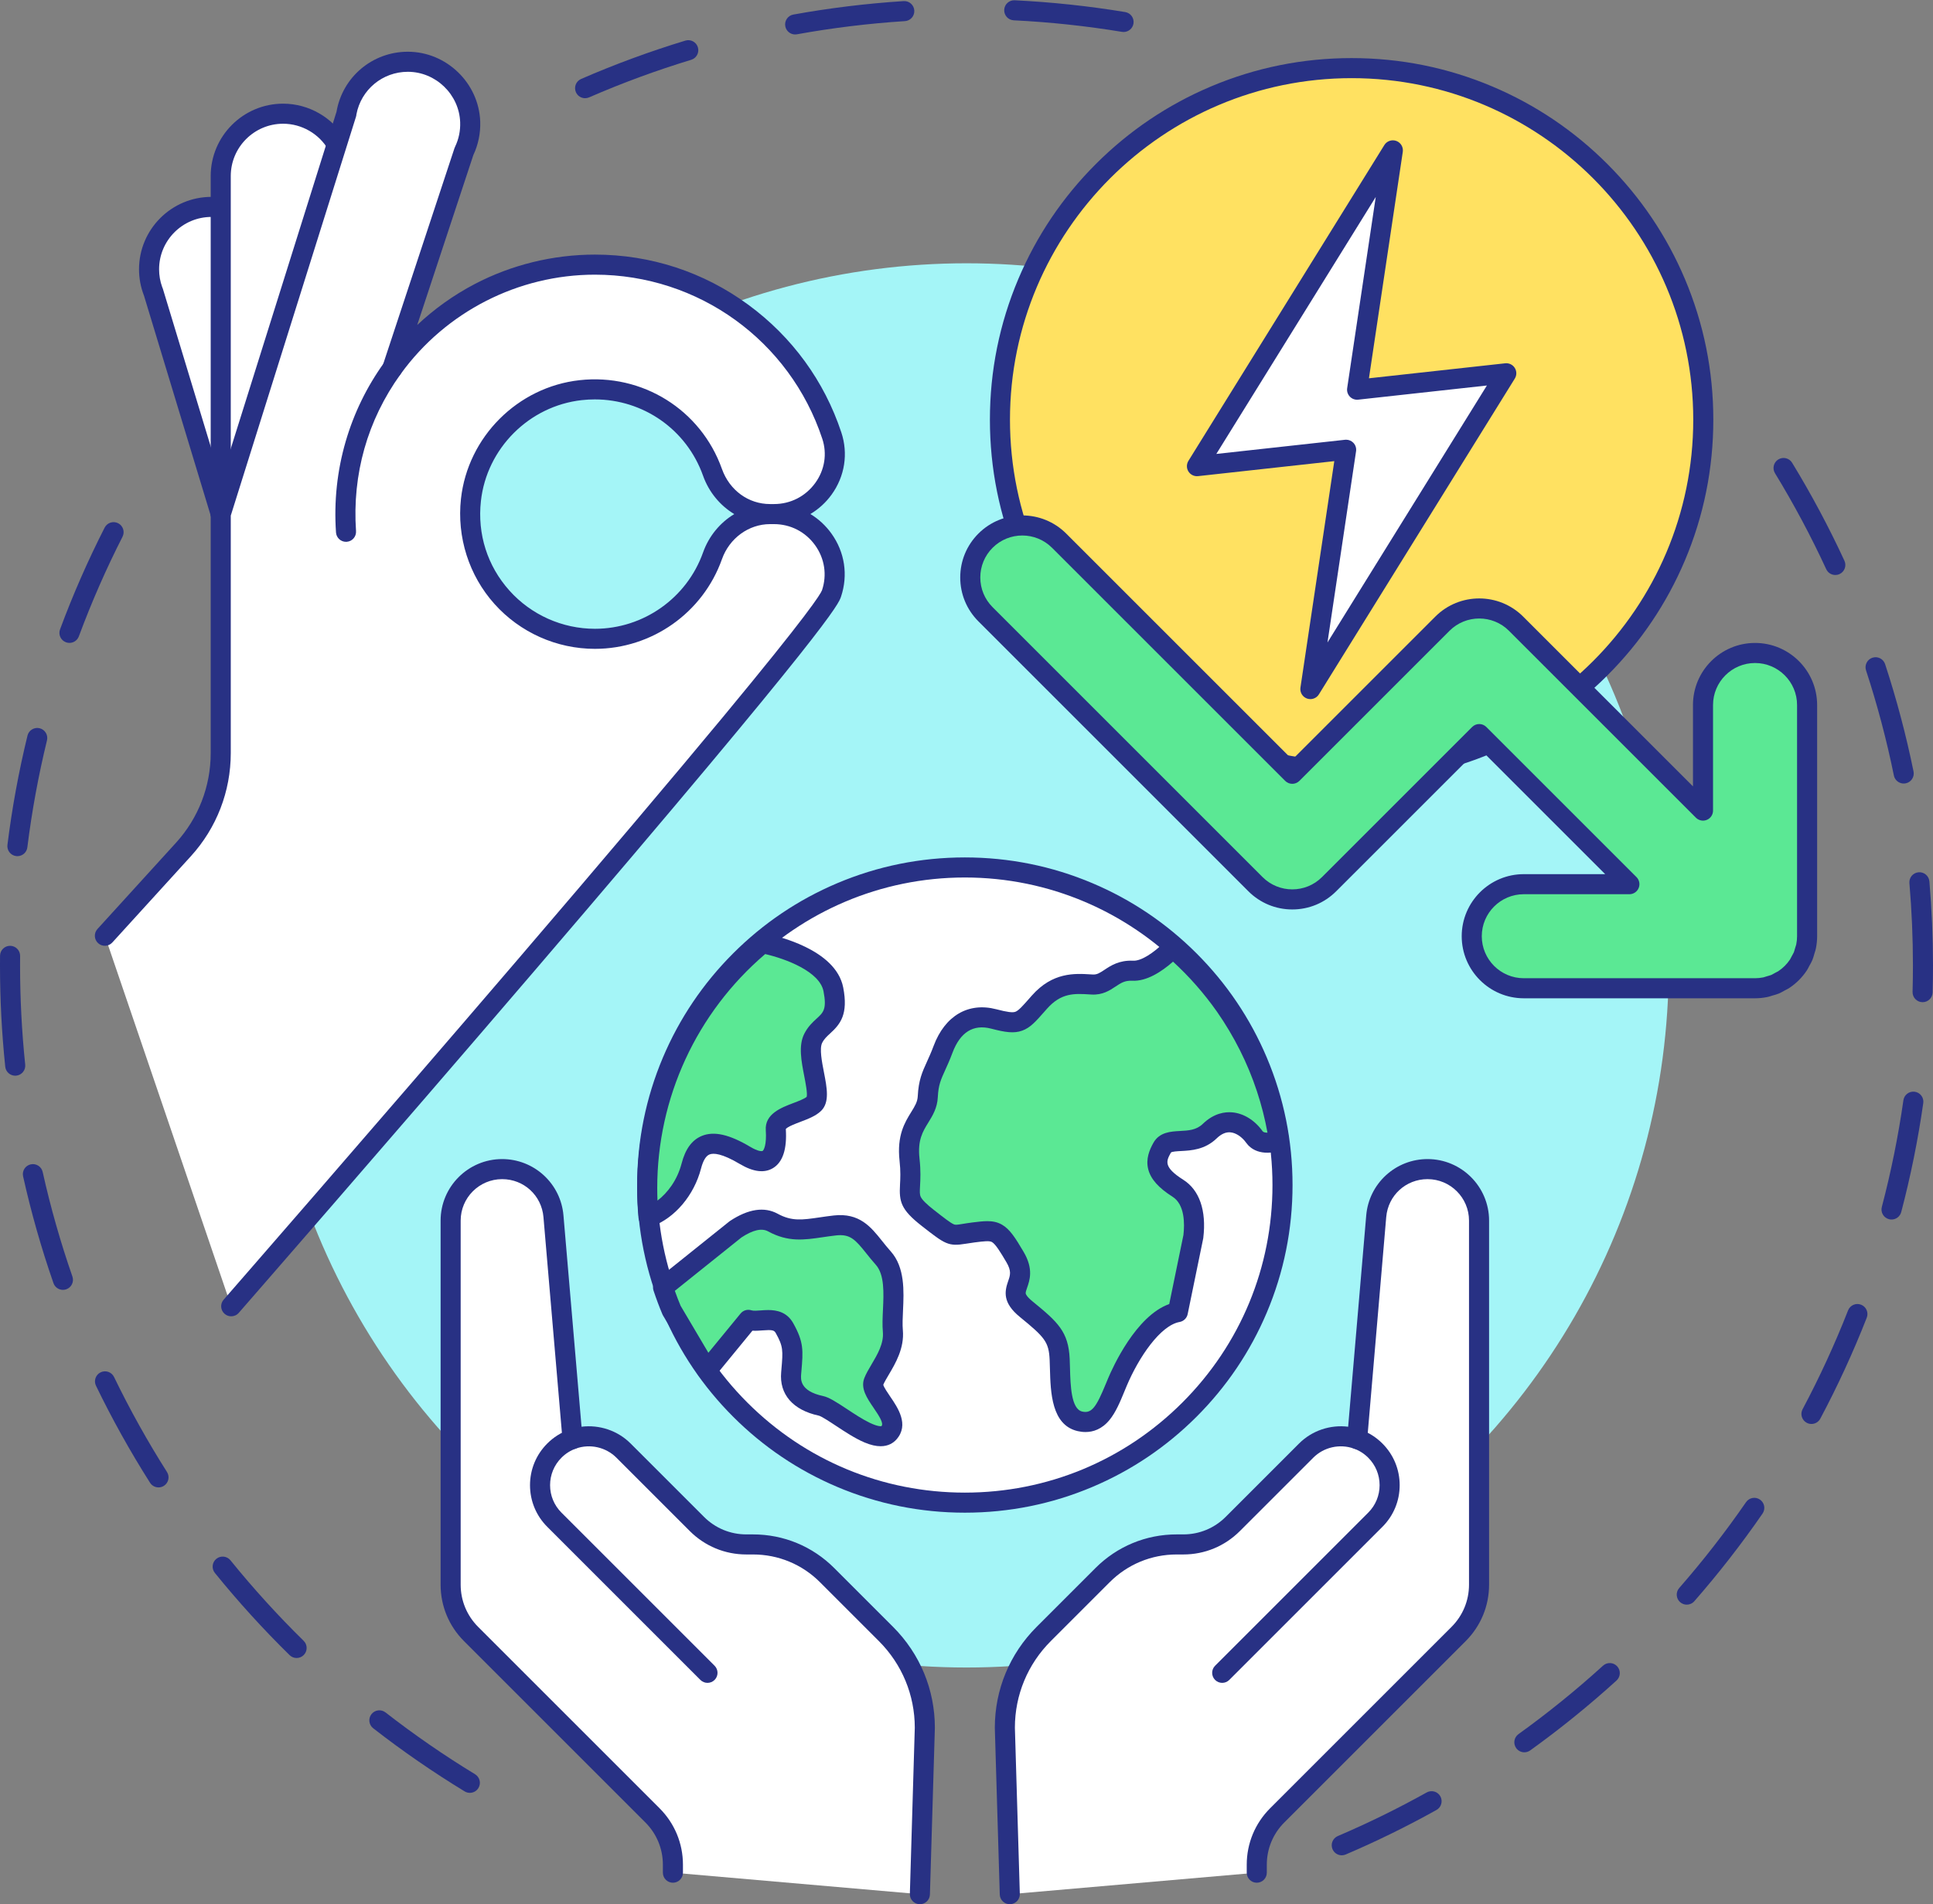
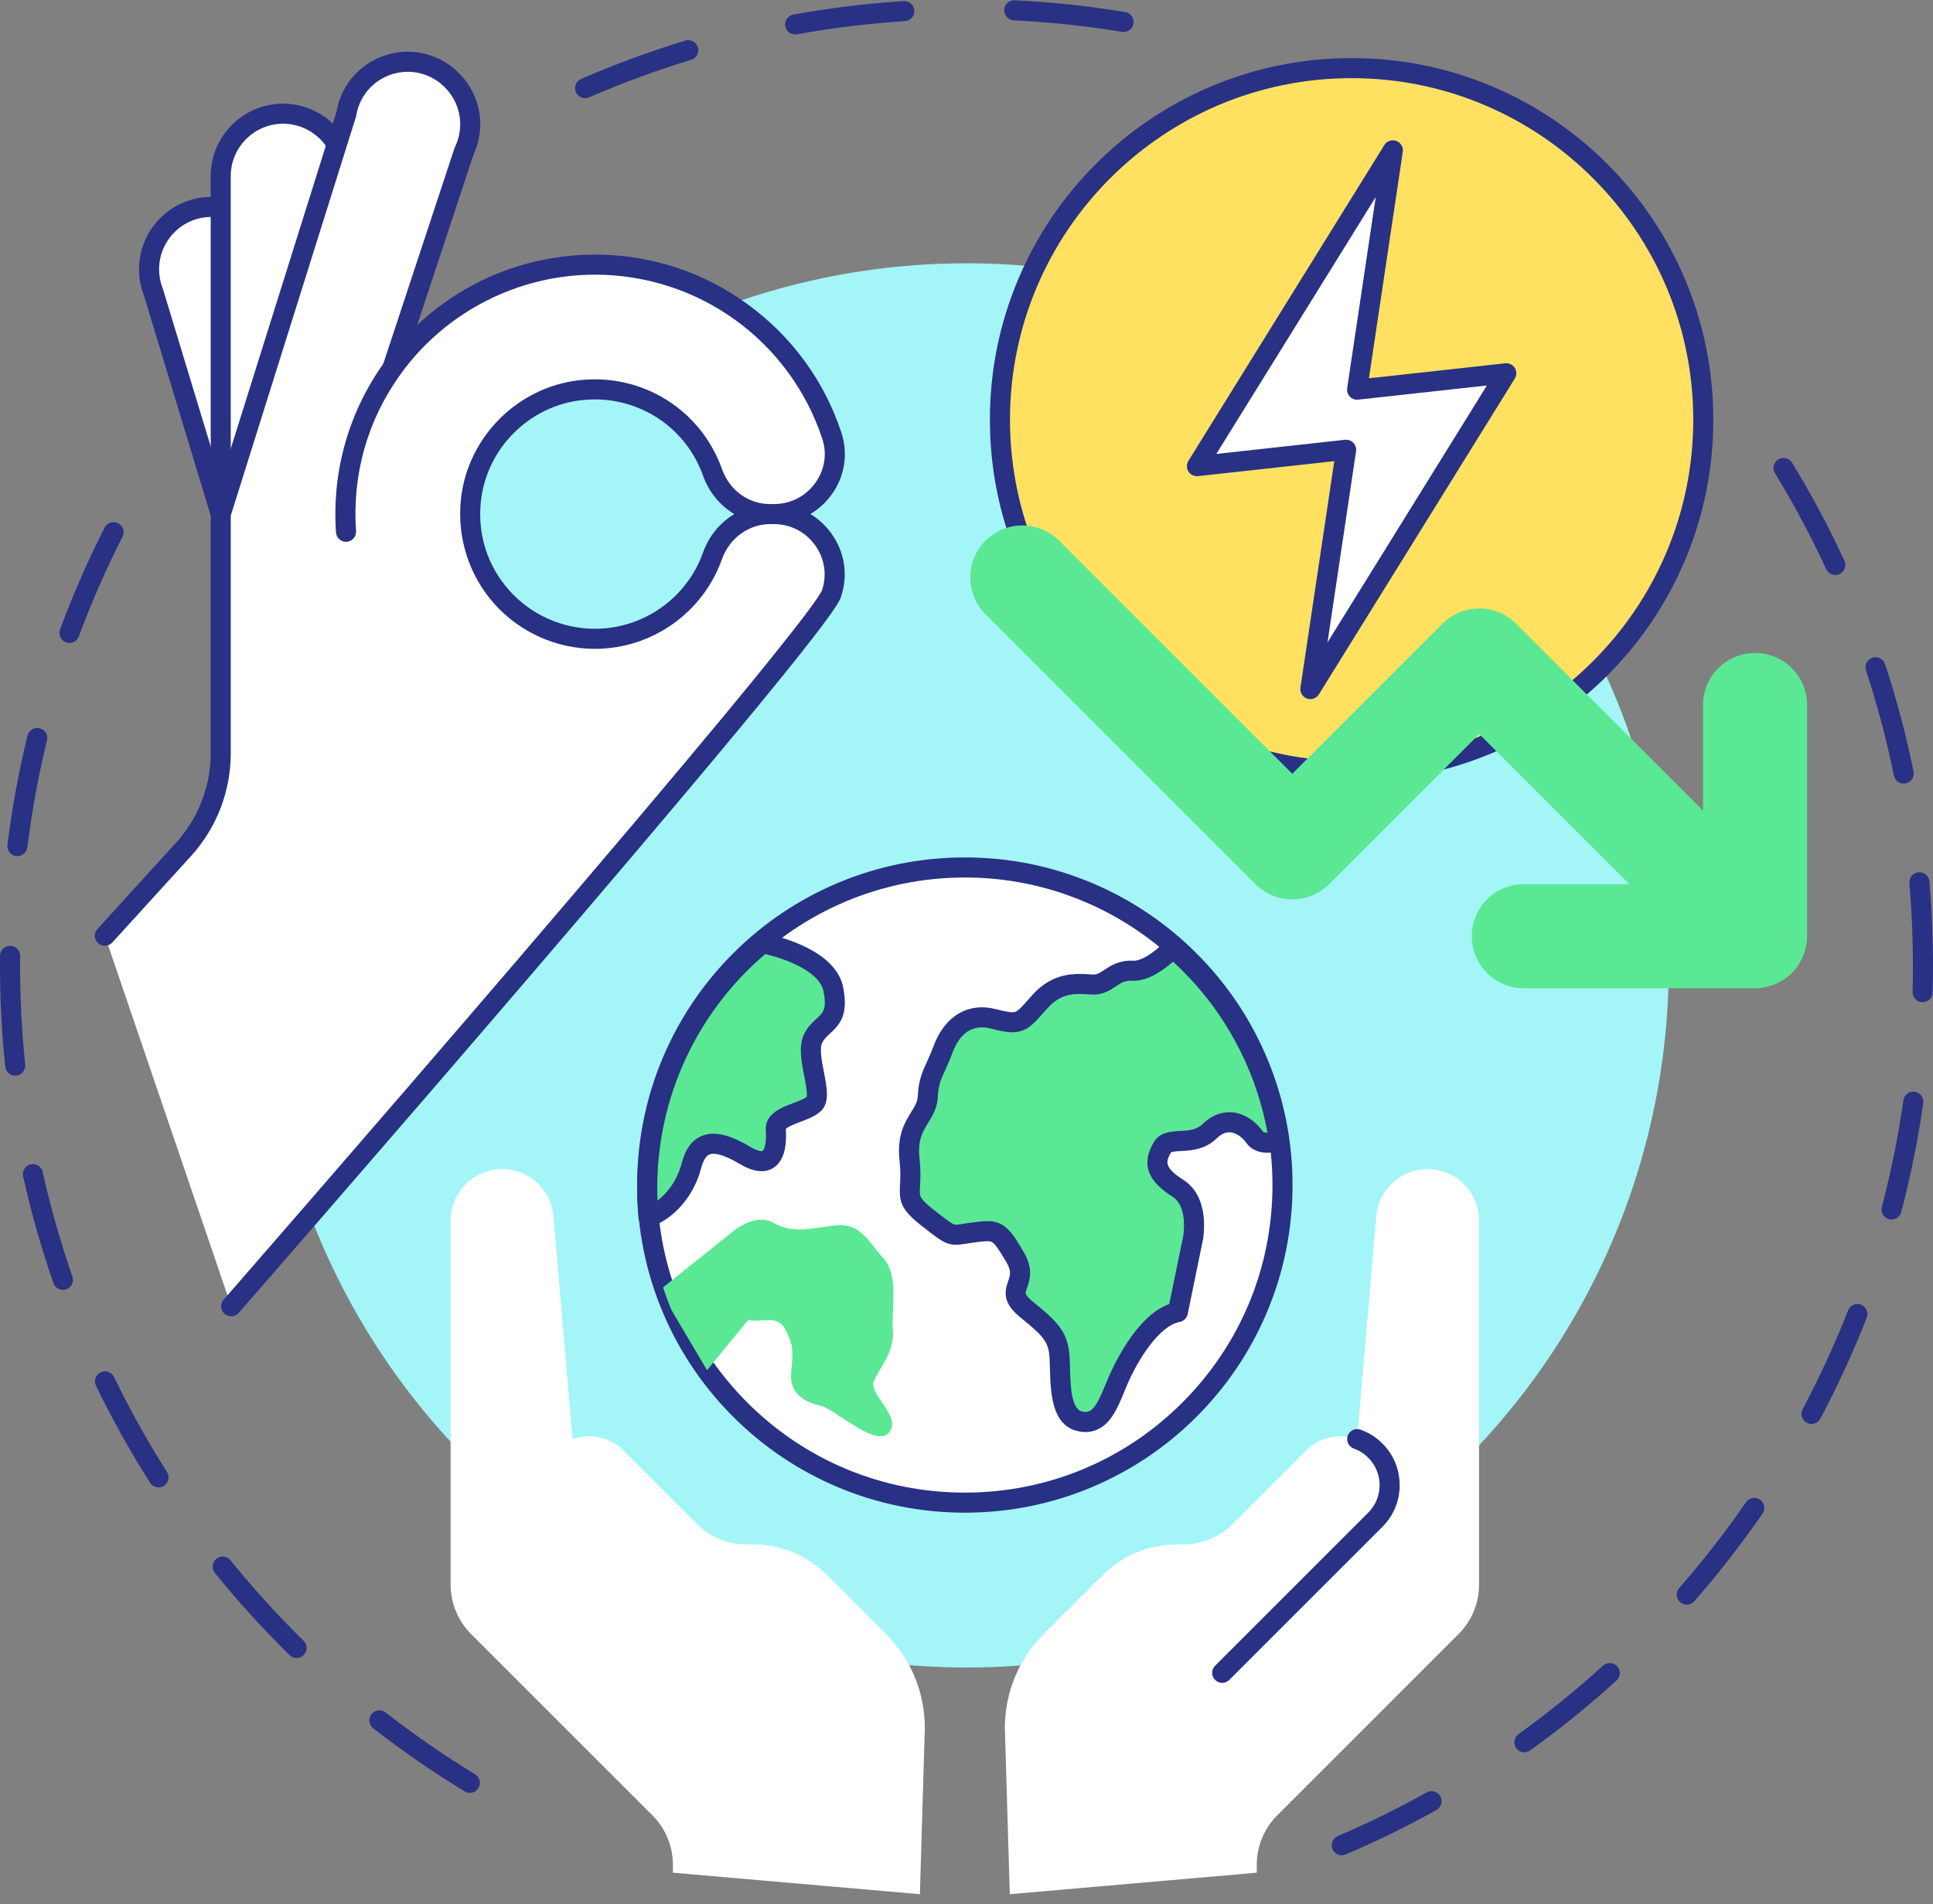
<svg xmlns="http://www.w3.org/2000/svg" height="2099.3" preserveAspectRatio="xMidYMid meet" version="1.0" viewBox="934.7 950.2 2130.6 2099.3" width="2130.6" zoomAndPan="magnify">
  <rect x="934.7" y="950.2" width="2130.6" height="2099.3" fill="#808080" stroke="none" />
  <g>
    <g>
      <g id="change1_3">
        <path d="M1452.57,2926.725c-1.96,0-3.944-0.521-5.741-1.614c-34.74-21.149-68.648-44.559-100.779-69.58 c-4.819-3.752-5.684-10.703-1.931-15.522c3.751-4.819,10.701-5.683,15.522-1.931c31.466,24.502,64.67,47.427,98.691,68.138 c5.218,3.176,6.872,9.981,3.696,15.198C1459.945,2924.835,1456.302,2926.725,1452.57,2926.725z M1261.637,2778.062 c-2.796,0-5.594-1.053-7.746-3.165c-29.051-28.509-56.759-58.997-82.354-90.618c-3.843-4.748-3.11-11.712,1.638-15.555 c4.746-3.843,11.711-3.111,15.555,1.638c25.067,30.968,52.203,60.827,80.654,88.748c4.36,4.278,4.426,11.281,0.147,15.641 C1267.366,2776.955,1264.503,2778.062,1261.637,2778.062z M1109.422,2589.985c-3.659,0-7.24-1.814-9.346-5.132 c-21.833-34.377-41.881-70.363-59.587-106.961c-2.661-5.498-0.359-12.113,5.139-14.773c5.498-2.661,12.112-0.36,14.773,5.139 c17.337,35.834,36.969,71.072,58.347,104.736c3.275,5.156,1.75,11.991-3.407,15.266 C1113.503,2589.427,1111.45,2589.985,1109.422,2589.985z M1004.071,2372.217c-4.576,0-8.856-2.862-10.445-7.428 c-13.368-38.412-24.631-78.026-33.474-117.741c-1.328-5.962,2.43-11.872,8.392-13.2c5.961-1.33,11.871,2.429,13.2,8.392 c8.658,38.885,19.685,77.67,32.773,115.278c2.008,5.769-1.041,12.073-6.81,14.081 C1006.504,2372.019,1005.277,2372.217,1004.071,2372.217z M951.467,2136.104c-5.594,0-10.395-4.229-10.987-9.914 c-3.839-36.842-5.785-74.418-5.785-111.685c0-3.554,0.017-7.102,0.052-10.648c0.06-6.109,5.033-11.016,11.167-10.951 c6.109,0.06,11.011,5.06,10.952,11.168c-0.034,3.473-0.051,6.951-0.051,10.431c0,36.504,1.906,73.309,5.665,109.393 c0.633,6.076-3.779,11.513-9.854,12.147C952.237,2136.084,951.85,2136.104,951.467,2136.104z M953.889,1894.077 c-0.457,0-0.916-0.028-1.38-0.085c-6.061-0.754-10.364-6.28-9.61-12.341c5.032-40.445,12.468-80.98,22.102-120.476 c1.447-5.935,7.431-9.572,13.366-8.124s9.572,7.432,8.124,13.366c-9.433,38.673-16.714,78.362-21.642,117.966 C964.154,1889.979,959.388,1894.077,953.889,1894.077z M1011.241,1658.967c-1.278,0-2.577-0.223-3.845-0.693 c-5.727-2.124-8.647-8.489-6.523-14.217c14.146-38.139,30.688-75.882,49.165-112.179c2.771-5.444,9.429-7.611,14.875-4.839 c5.444,2.771,7.609,9.429,4.839,14.873c-18.092,35.54-34.288,72.495-48.138,109.836 C1019.959,1656.21,1015.735,1658.967,1011.241,1658.967z" fill="#283184" />
      </g>
      <g id="change1_4">
        <path d="M2413.618,2995.582c-4.296,0-8.383-2.518-10.177-6.72c-2.399-5.618,0.211-12.117,5.829-14.516 c33.323-14.227,66.285-30.399,97.971-48.065c5.336-2.973,12.072-1.061,15.046,4.274c2.974,5.335,1.061,12.072-4.274,15.046 c-32.361,18.041-66.024,34.557-100.057,49.089C2416.54,2995.296,2415.067,2995.582,2413.618,2995.582z M2614.884,2882.028 c-3.438,0-6.827-1.599-8.988-4.603c-3.567-4.959-2.438-11.87,2.521-15.437c32.332-23.253,63.682-48.643,93.177-75.464 c4.518-4.11,11.512-3.778,15.624,0.742c4.109,4.519,3.777,11.514-0.742,15.624c-30.118,27.386-62.129,53.313-95.144,77.055 C2619.378,2881.351,2617.122,2882.028,2614.884,2882.028z M2793.886,2719.25c-2.583,0-5.177-0.9-7.275-2.735 c-4.598-4.021-5.066-11.009-1.045-15.607c26.249-30.014,51.03-61.858,73.654-94.646c3.469-5.027,10.359-6.29,15.385-2.822 c5.028,3.469,6.291,10.358,2.822,15.385c-23.104,33.481-48.408,65.997-75.21,96.645 C2800.03,2717.972,2796.965,2719.25,2793.886,2719.25z M2931.309,2520.056c-1.752,0-3.53-0.417-5.186-1.298 c-5.392-2.869-7.438-9.566-4.569-14.959c18.739-35.218,35.605-71.88,50.133-108.966c2.227-5.686,8.645-8.491,14.332-6.265 c5.687,2.228,8.492,8.645,6.264,14.332c-14.837,37.877-32.063,75.321-51.199,111.288 C2939.094,2517.926,2935.267,2520.056,2931.309,2520.056z M3019.597,2294.667c-0.933,0-1.88-0.118-2.824-0.367 c-5.907-1.555-9.435-7.604-7.88-13.511c10.139-38.518,18.139-78.086,23.779-117.608c0.862-6.046,6.448-10.251,12.511-9.387 c6.047,0.863,10.249,6.465,9.386,12.511c-5.76,40.364-13.93,80.777-24.285,120.115 C3028.978,2291.383,3024.499,2294.667,3019.597,2294.667z M3053.846,2055.064c-0.104,0-0.205-0.001-0.31-0.004 c-6.106-0.168-10.92-5.254-10.752-11.359c0.265-9.678,0.4-19.502,0.4-29.197c0-30.228-1.309-60.74-3.887-90.689 c-0.524-6.086,3.985-11.444,10.071-11.968c6.078-0.529,11.444,3.985,11.968,10.07c2.633,30.576,3.968,61.727,3.968,92.586 c0,9.897-0.138,19.925-0.408,29.804C3064.731,2050.311,3059.814,2055.064,3053.846,2055.064z M3033,1814.007 c-5.148,0-9.758-3.615-10.826-8.854c-7.955-39.056-18.281-78.049-30.688-115.895c-1.903-5.804,1.26-12.052,7.064-13.955 c5.808-1.903,12.051,1.26,13.955,7.064c12.673,38.654,23.218,78.479,31.344,118.37c1.219,5.986-2.645,11.826-8.63,13.045 C3034.474,1813.934,3033.732,1814.007,3033,1814.007z M2957.651,1584.109c-4.18,0-8.18-2.382-10.048-6.427 c-16.691-36.146-35.688-71.737-56.462-105.782c-3.181-5.215-1.534-12.02,3.68-15.202c5.218-3.183,12.021-1.534,15.202,3.68 c21.216,34.768,40.616,71.116,57.662,108.031c2.561,5.546,0.141,12.117-5.405,14.678 C2960.78,1583.78,2959.203,1584.109,2957.651,1584.109z" fill="#283184" />
      </g>
      <g id="change1_5">
        <path d="M1579.618,1058.472c-4.268,0-8.334-2.485-10.146-6.649c-2.438-5.601,0.126-12.117,5.726-14.556 c37.328-16.248,75.995-30.48,114.928-42.298c5.845-1.775,12.021,1.526,13.795,7.371c1.775,5.845-1.526,12.021-7.371,13.795 c-38.118,11.572-75.977,25.505-112.525,41.414C1582.59,1058.177,1581.091,1058.472,1579.618,1058.472z M1811.125,988.19 c-5.247,0-9.904-3.748-10.871-9.094c-1.087-6.011,2.904-11.765,8.915-12.852c39.954-7.226,80.847-12.215,121.544-14.828 c6.096-0.398,11.354,4.232,11.746,10.329c0.391,6.096-4.232,11.354-10.329,11.746c-39.855,2.56-79.901,7.445-119.025,14.52 C1812.44,988.132,1811.778,988.19,1811.125,988.19z M2173.143,985.469c-0.599,0-1.206-0.048-1.817-0.15 c-39.225-6.481-79.346-10.761-119.253-12.722c-6.101-0.3-10.803-5.489-10.504-11.59c0.3-6.101,5.46-10.808,11.59-10.504 c40.747,2.002,81.717,6.373,121.773,12.992c6.026,0.996,10.104,6.688,9.11,12.715 C2183.146,981.626,2178.457,985.469,2173.143,985.469z" fill="#283184" />
      </g>
      <g id="change2_1">
        <circle cx="2000" cy="2014.504" fill="#a4f5f7" r="774.043" />
      </g>
    </g>
    <g>
      <g>
        <g id="change3_6">
          <path d="M1177.984,1179.057c-3.338-0.498-6.753-0.756-10.23-0.756c-37.971,0-68.752,30.782-68.752,68.752 c0,8.628,1.589,16.885,4.491,24.494l0.067-0.031l74.434,245.447L1177.984,1179.057z" fill="#fff" />
        </g>
        <g id="change1_7">
          <path d="M1177.992,1528.024c-4.745,0-9.132-3.078-10.58-7.854l-74.06-244.213 c-0.067-0.155-0.132-0.312-0.192-0.471c-3.462-9.078-5.218-18.645-5.218-28.434c0-44.009,35.803-79.812,79.812-79.812 c3.971,0,7.962,0.295,11.862,0.877c6.041,0.901,10.208,6.529,9.307,12.571s-6.532,10.206-12.571,9.307 c-2.823-0.421-5.716-0.635-8.599-0.635c-31.812,0-57.692,25.88-57.692,57.692c0,6.698,1.131,13.243,3.366,19.474 c0.29,0.566,0.53,1.162,0.717,1.78l74.434,245.446c1.773,5.845-1.529,12.021-7.375,13.793 C1180.136,1527.87,1179.055,1528.024,1177.992,1528.024z" fill="#283184" />
        </g>
      </g>
      <g>
        <g id="change3_7">
          <path d="M1306.163,1109.687c-11.922-20.418-34.066-34.138-59.415-34.138 c-37.97,0-68.752,30.782-68.752,68.752l0,0v372.658L1306.163,1109.687z" fill="#fff" />
        </g>
        <g id="change1_17">
          <path d="M1177.996,1528.02c-6.109,0-11.061-4.952-11.061-11.061v-372.658 c0-44.009,35.804-79.812,79.812-79.812c28.273,0,54.698,15.182,68.966,39.622c3.079,5.275,1.3,12.047-3.976,15.128 c-5.275,3.081-12.047,1.3-15.128-3.976c-10.319-17.674-29.425-28.654-49.864-28.654c-31.812,0-57.691,25.881-57.691,57.692 v372.658C1189.055,1523.068,1184.104,1528.02,1177.996,1528.02z" fill="#283184" />
        </g>
      </g>
      <g>
        <g id="change3_8">
          <path d="M1050.305,1981.845l86.611-95.148c26.432-29.037,41.08-66.891,41.08-106.156v-263.579 l138.541-441.412l-0.073-0.029c5.483-32.46,33.715-57.189,67.729-57.218c36.493-0.031,67.513,29.851,68.769,66.323 c0.4,11.631-2.089,22.644-6.806,32.377l-0.003-0.013l-79.087,239.569l-0.033-0.024 c49.922-69.394,131.381-114.581,223.392-114.581c121.646,0,224.845,78.982,261.113,188.462 c14.144,42.696-18.744,86.546-63.724,86.545h-4.35c-28.897,0-53.767-18.853-63.448-46.08 c-20.58-57.874-78.827-97.893-145.247-90.557c-63.05,6.964-114.017,57.931-120.982,120.981 c-9.162,82.953,55.538,153.16,136.636,153.16c59.801,0,110.687-38.176,129.615-91.486c9.66-27.207,34.55-46.017,63.422-46.017 h4.328c45.394,0,77.862,44.477,63.426,87.515c-14.859,44.297-661.677,785.824-661.677,785.824L1050.305,1981.845z" fill="#fff" />
        </g>
        <g id="change1_8">
          <path d="M1189.533,2401.361c-2.579,0-5.169-0.897-7.266-2.726c-4.603-4.016-5.08-11.001-1.065-15.605 c1.61-1.845,162.826-186.706,324.118-374.959c94.706-110.538,170.9-200.592,226.464-267.659 c93.462-112.809,107.333-135.131,108.958-139.493c5.674-16.916,2.911-35.017-7.596-49.623 c-10.64-14.792-27.173-23.276-45.358-23.276h-4.328c-23.491,0-44.79,15.536-52.999,38.658 c-20.991,59.123-77.268,98.845-140.037,98.845c-42.187,0-82.535-18.035-110.698-49.481c-28.14-31.418-41.6-73.682-36.932-115.953 c7.536-68.232,62.529-123.224,130.761-130.76c69.164-7.639,133.68,32.596,156.881,97.844 c8.365,23.525,29.18,38.726,53.027,38.726h4.351c18.237,0,34.841-8.508,45.554-23.344c10.365-14.352,13.161-32.09,7.67-48.664 c-35.84-108.19-136.554-180.88-250.614-180.88c-84.406,0-164.286,40.817-213.871,109.228c-1.358,2.266-3.498,3.997-6.06,4.831 c-3.346,1.089-7.01,0.524-9.869-1.525c-2.388-1.711-4.013-4.312-4.489-7.211c-0.34-2.072-0.09-4.185,0.707-6.093l78.808-238.724 c0.2-0.605,0.449-1.185,0.74-1.734c3.986-8.38,5.841-17.388,5.517-26.782c-1.058-30.691-26.92-55.644-57.659-55.644 c-0.017,0-0.03,0-0.047,0c-27.848,0.024-51.479,19.66-56.628,46.856c-0.05,0.88-0.209,1.767-0.484,2.642l-138.033,439.794 v261.884c0,42.114-15.613,82.458-43.962,113.602l-86.611,95.148c-4.112,4.517-11.107,4.845-15.625,0.734 c-4.517-4.112-4.846-11.107-0.734-15.625l86.612-95.148c24.633-27.062,38.199-62.118,38.199-98.711v-263.579 c0-1.123,0.171-2.241,0.507-3.312l138.145-440.15c6.571-38.368,39.596-66.223,78.595-66.256c0.021,0,0.044,0,0.065,0 c42.528,0,78.303,34.529,79.767,77.003c0.44,12.753-2.188,25.513-7.604,36.949l-61.827,187.286 c18.941-17.787,40.265-33.021,63.227-45.055c40.609-21.283,86.466-32.532,132.614-32.532c61.339,0,119.819,19.13,169.119,55.32 c48.3,35.457,83.742,84.119,102.494,140.724c7.751,23.398,3.838,48.391-10.735,68.57c-6.327,8.761-14.324,16.002-23.381,21.41 c8.931,5.375,16.814,12.609,23.183,21.464c14.714,20.454,18.575,45.827,10.597,69.613c-2.727,8.13-9.972,29.728-338.497,413.201 c-161.724,188.772-323.714,374.521-325.331,376.375C1195.685,2400.078,1192.617,2401.361,1189.533,2401.361z M1590.283,1390.528 c-4.732,0-9.497,0.26-14.298,0.789c-58.026,6.409-104.794,53.176-111.203,111.202c-4.038,36.557,7.121,71.634,31.422,98.767 c23.973,26.767,58.315,42.119,94.221,42.119c53.427,0,101.326-33.808,119.192-84.126c6.456-18.182,18.858-32.966,34.407-42.326 c-15.547-9.37-27.956-24.167-34.427-42.365C1691.457,1423.577,1643.616,1390.528,1590.283,1390.528z" fill="#283184" />
        </g>
      </g>
      <g>
        <g id="change3_4">
          <path d="M1316.09,1536.467c-4.642-67.316,14.957-129.912,50.942-179.932L1316.09,1536.467z" fill="#fff" />
        </g>
        <g id="change1_15">
          <path d="M1316.079,1547.528c-5.762,0-10.62-4.464-11.022-10.299 c-2.356-34.161,1.227-67.907,10.649-100.302c9.067-31.173,23.315-60.394,42.348-86.85c3.567-4.959,10.476-6.087,15.438-2.519 c4.958,3.567,6.087,10.478,2.519,15.438c-36.295,50.45-53.199,110.173-48.886,172.712c0.42,6.095-4.179,11.375-10.272,11.795 C1316.592,1547.52,1316.336,1547.528,1316.079,1547.528z" fill="#283184" />
        </g>
      </g>
    </g>
    <g>
      <g>
        <g>
          <g id="change4_1">
            <circle cx="2424.482" cy="1412.922" fill="#ffe161" r="387.621" />
          </g>
          <g id="change1_14">
            <path d="M2424.483,1811.604c-53.817,0-106.03-10.543-155.189-31.335 c-47.475-20.081-90.111-48.825-126.722-85.437c-36.611-36.611-65.355-79.246-85.436-126.722 c-20.793-49.158-31.335-101.371-31.335-155.189c0-53.817,10.542-106.03,31.335-155.189 c20.081-47.476,48.825-90.111,85.436-126.722c36.611-36.611,79.247-65.355,126.722-85.436 c49.159-20.792,101.371-31.335,155.189-31.335s106.03,10.543,155.189,31.335c47.476,20.081,90.112,48.825,126.722,85.436 c36.61,36.611,65.355,79.246,85.436,126.722c20.792,49.159,31.334,101.371,31.334,155.189 c0,53.817-10.542,106.03-31.334,155.189c-20.081,47.477-48.826,90.111-85.436,126.722 c-36.611,36.611-79.247,65.356-126.722,85.437C2530.513,1801.061,2478.301,1811.604,2424.483,1811.604z M2424.483,1036.36 c-207.636,0-376.562,168.925-376.562,376.561s168.926,376.561,376.562,376.561s376.561-168.925,376.561-376.561 S2632.12,1036.36,2424.483,1036.36z" fill="#283184" />
          </g>
        </g>
        <g>
          <g id="change3_5">
            <path d="M2430.52 1379.818L2469.943 1115.964 2253.997 1464.125 2418.447 1446.025 2379.022 1709.879 2594.969 1361.718z" fill="#fff" />
          </g>
          <g id="change1_6">
            <path d="M2379.019,1720.941c-1.271,0-2.558-0.22-3.807-0.679c-4.925-1.807-7.903-6.828-7.128-12.017 l37.303-249.656l-150.178,16.529c-4.213,0.464-8.309-1.516-10.565-5.094c-2.258-3.579-2.275-8.133-0.044-11.73l215.947-348.162 c2.766-4.458,8.282-6.36,13.21-4.553c4.925,1.808,7.903,6.829,7.128,12.017l-37.303,249.656l150.178-16.529 c4.202-0.461,8.309,1.515,10.565,5.094c2.258,3.579,2.275,8.133,0.044,11.729l-215.947,348.162 C2386.357,1719.037,2382.759,1720.941,2379.019,1720.941z M2418.447,1434.965c2.99,0,5.873,1.213,7.97,3.392 c2.377,2.472,3.475,5.909,2.968,9.303l-31.501,210.827l175.709-283.289l-141.864,15.614c-3.411,0.375-6.802-0.853-9.18-3.326 c-2.378-2.472-3.476-5.909-2.969-9.303l31.501-210.827l-175.709,283.289l141.864-15.614 C2417.64,1434.987,2418.045,1434.965,2418.447,1434.965z" fill="#283184" />
          </g>
        </g>
      </g>
      <g>
        <g id="change5_2">
          <path d="M2020.961,1546.27c22.41-22.41,58.725-22.41,81.137,0l257,256.995l165.495-165.489 c22.399-22.388,58.715-22.41,81.136,0l206.064,206.061v-116.393c0-31.688,25.688-57.37,57.37-57.37 c31.682,0,57.37,25.682,57.37,57.37v254.877c0,3.775-0.396,7.541-1.132,11.255c-0.334,1.676-0.961,3.227-1.437,4.847 c-0.574,1.966-1.031,3.949-1.819,5.86c-0.795,1.916-1.884,3.653-2.872,5.457c-0.804,1.473-1.451,3.003-2.395,4.415 c-4.205,6.292-9.611,11.698-15.905,15.9c-1.38,0.924-2.875,1.552-4.314,2.341c-1.834,1.014-3.605,2.118-5.554,2.925 c-1.883,0.778-3.846,1.227-5.785,1.798c-1.645,0.482-3.219,1.12-4.922,1.456c-3.706,0.739-7.467,1.131-11.233,1.131h-254.899 c-31.683,0-57.37-25.682-57.37-57.37c0-31.688,25.688-57.371,57.37-57.371h116.396l-165.499-165.493l-165.495,165.489 c-22.41,22.41-58.726,22.41-81.136,0l-297.567-297.568C1998.557,1604.995,1998.557,1568.669,2020.961,1546.27z" fill="#5be894" />
        </g>
        <g id="change1_16">
-           <path d="M2869.161,2050.766h-254.899c-37.733,0-68.429-30.698-68.429-68.43 c0-37.732,30.696-68.43,68.429-68.43h89.694l-138.797-138.791l-157.674,157.669c-12.927,12.927-30.112,20.047-48.389,20.047 s-35.461-7.119-48.389-20.047l-297.568-297.568c-12.924-12.921-20.043-30.105-20.043-48.384s7.118-35.461,20.044-48.384 c26.681-26.678,70.094-26.679,96.777,0.001l249.179,249.174l157.674-157.669c26.682-26.669,70.095-26.669,96.776-0.002 l187.185,187.182v-89.691c0-37.733,30.696-68.43,68.429-68.43s68.43,30.697,68.43,68.43v254.877c0,4.4-0.452,8.911-1.344,13.407 c-0.354,1.778-0.858,3.303-1.263,4.528c-0.142,0.427-0.284,0.855-0.412,1.288c-0.127,0.434-0.251,0.89-0.377,1.346 c-0.463,1.675-0.986,3.571-1.83,5.614c-0.856,2.067-1.834,3.79-2.698,5.31c-0.234,0.412-0.47,0.826-0.698,1.242 c-0.207,0.379-0.406,0.78-0.607,1.18c-0.574,1.144-1.291,2.568-2.29,4.064c-5.041,7.543-11.419,13.919-18.962,18.953 c-1.452,0.974-2.843,1.672-3.96,2.235c-0.391,0.196-0.781,0.39-1.167,0.601c-0.376,0.208-0.772,0.434-1.169,0.66 c-1.575,0.897-3.361,1.913-5.48,2.791c-2.004,0.829-3.857,1.341-5.491,1.793c-0.467,0.129-0.932,0.257-1.397,0.394 c-0.461,0.136-0.897,0.282-1.333,0.425c-1.238,0.409-2.781,0.919-4.575,1.273 C2878.085,2050.314,2873.578,2050.766,2869.161,2050.766z M2614.262,1936.026c-25.535,0-46.31,20.774-46.31,46.31 c0,25.536,20.775,46.31,46.31,46.31h254.899c2.966,0,6.017-0.309,9.071-0.917c0.466-0.091,1.182-0.329,1.941-0.579 c0.675-0.223,1.35-0.443,2.033-0.645c0.565-0.167,1.151-0.329,1.736-0.491c1.173-0.324,2.184-0.604,2.935-0.914 c0.837-0.347,1.836-0.916,2.996-1.575c0.477-0.272,0.954-0.543,1.434-0.809c0.648-0.356,1.278-0.676,1.91-0.993 c0.655-0.33,1.274-0.641,1.597-0.857c5.127-3.422,9.45-7.745,12.867-12.857c0.241-0.361,0.572-1.017,0.92-1.711 c0.314-0.623,0.627-1.244,0.963-1.859c0.292-0.531,0.58-1.042,0.87-1.551c0.625-1.1,1.165-2.051,1.49-2.838 c0.322-0.78,0.611-1.831,0.947-3.047c0.155-0.561,0.311-1.122,0.475-1.683c0.202-0.69,0.419-1.352,0.638-2.011 c0.248-0.748,0.482-1.454,0.567-1.889c0.609-3.078,0.92-6.141,0.92-9.1v-254.876c0-25.536-20.775-46.31-46.311-46.31 s-46.31,20.774-46.31,46.31v116.393c0,4.473-2.694,8.506-6.827,10.218c-4.134,1.712-8.89,0.767-12.054-2.398l-206.064-206.061 c-18.055-18.046-47.439-18.048-65.497,0.002l-165.493,165.487c-4.32,4.318-11.322,4.32-15.642,0l-257-256.995 c-18.058-18.056-47.437-18.056-65.495,0c0,0-0.001,0-0.001,0.001c-8.746,8.744-13.562,20.372-13.562,32.741 c0,12.369,4.816,23.997,13.562,32.741l297.569,297.569c18.058,18.057,47.437,18.057,65.495,0l165.495-165.489 c4.319-4.32,11.322-4.32,15.642,0l165.5,165.492c3.163,3.163,4.109,7.92,2.398,12.053c-1.712,4.133-5.745,6.828-10.218,6.828 h-116.396V1936.026z M2020.961,1546.27h0.01H2020.961z" fill="#283184" />
-         </g>
+           </g>
      </g>
    </g>
    <g>
      <g>
        <g>
          <g>
            <g id="change3_3">
              <path d="M2047.721,3038.451l-5.445-183.437c0-38.799,15.412-76.008,42.848-103.444l64.879-64.879 c21.659-21.659,51.036-33.827,81.667-33.827h7.379c20.42,0,40.004-8.112,54.444-22.551l80.892-80.892 c15.2-15.2,37.221-19.423,56.211-12.669l0,0l21.014-245.731c2.511-29.37,27.085-51.931,56.561-51.931l0,0 c31.352,0,56.768,25.415,56.768,56.768v401.337c0,20.42-8.112,40.005-22.552,54.444l-199.896,199.896 c-14.439,14.439-22.551,34.023-22.551,54.444v8.771L2047.721,3038.451z" fill="#fff" />
            </g>
            <g id="change1_12">
-               <path d="M2047.715,3049.511c-5.957,0-10.872-4.738-11.049-10.732l-5.445-183.437 c-0.004-0.109-0.005-0.219-0.005-0.328c0-42.03,16.367-81.544,46.088-111.265l64.879-64.88 c23.904-23.903,55.683-37.066,89.487-37.066h7.379c17.612,0,34.17-6.859,46.623-19.312l80.893-80.893 c14.289-14.289,34.452-20.939,54.098-18.498l19.927-233.024c1.451-16.972,9.161-32.664,21.708-44.184 c12.548-11.52,28.84-17.864,45.874-17.864c37.4,0,67.827,30.427,67.827,67.828v401.337c0,23.521-9.159,45.633-25.792,62.264 l-199.896,199.896c-12.454,12.454-19.312,29.012-19.312,46.623v8.771c0,6.108-4.952,11.06-11.06,11.06 s-11.06-4.952-11.06-11.06v-8.771c0-23.52,9.159-45.634,25.791-62.265l199.896-199.896 c12.454-12.454,19.312-29.012,19.312-46.623v-401.337c0-25.204-20.505-45.708-45.707-45.708 c-23.924,0-43.504,17.976-45.542,41.813l-21.014,245.731c-0.292,3.415-2.151,6.503-5.033,8.358 c-2.881,1.855-6.462,2.271-9.693,1.12c-15.51-5.516-33.05-1.565-44.684,10.069l-80.893,80.893 c-16.632,16.632-38.744,25.792-62.264,25.792h-7.379c-27.896,0-54.12,10.863-73.846,30.588l-64.879,64.88 c-25.505,25.505-39.569,59.401-39.61,95.464l5.44,183.269c0.182,6.106-4.621,11.202-10.727,11.383 C2047.938,3049.51,2047.825,3049.511,2047.715,3049.511z" fill="#283184" />
-             </g>
+               </g>
          </g>
          <g id="change1_13">
            <path d="M2281.83,2805.478c-2.83,0-5.661-1.079-7.82-3.239c-4.319-4.319-4.319-11.322,0-15.642 l168.777-168.777c8.091-8.091,12.547-18.848,12.547-30.29s-4.456-22.199-12.547-30.29c-4.547-4.548-9.895-7.936-15.896-10.069 c-5.756-2.046-8.762-8.371-6.715-14.127s8.378-8.758,14.126-6.715c9.12,3.243,17.238,8.381,24.126,15.27 c12.269,12.269,19.026,28.581,19.026,45.932c0,17.35-6.757,33.663-19.026,45.931l-168.777,168.777 C2287.49,2804.398,2284.661,2805.478,2281.83,2805.478z" fill="#283184" />
          </g>
        </g>
        <g>
          <g>
            <g id="change3_2">
              <path d="M1948.624,3038.451l5.444-183.437c0-38.799-15.412-76.008-42.848-103.444l-64.879-64.879 c-21.659-21.659-51.036-33.827-81.667-33.827h-7.379c-20.421,0-40.004-8.112-54.444-22.551l-80.892-80.892 c-15.2-15.2-37.22-19.423-56.211-12.669l0,0l-21.014-245.731c-2.511-29.37-27.085-51.931-56.561-51.931l0,0 c-31.352,0-56.768,25.415-56.768,56.768v401.337c0,20.42,8.112,40.005,22.552,54.444l199.896,199.896 c14.44,14.439,22.551,34.023,22.551,54.444v8.771L1948.624,3038.451z" fill="#fff" />
            </g>
            <g id="change1_2">
-               <path d="M1948.63,3049.511c-0.111,0-0.222-0.001-0.334-0.005c-6.106-0.181-10.909-5.277-10.728-11.383 l5.44-183.273c-0.042-36.059-14.105-69.956-39.609-95.459l-64.879-64.88c-19.725-19.725-45.95-30.588-73.845-30.588h-7.379 c-23.52,0-45.634-9.159-62.265-25.792l-80.892-80.893c-11.634-11.634-29.172-15.587-44.684-10.069 c-3.229,1.151-6.81,0.735-9.692-1.12s-4.742-4.943-5.034-8.358l-21.015-245.731c-2.038-23.837-21.617-41.813-45.541-41.813 c-25.203,0-45.708,20.504-45.708,45.708v401.337c0,17.612,6.858,34.17,19.312,46.623l199.896,199.896 c16.631,16.632,25.792,38.744,25.792,62.265v8.771c0,6.108-4.952,11.06-11.061,11.06s-11.06-4.952-11.06-11.06v-8.771 c0-17.613-6.859-34.171-19.313-46.623l-199.896-199.896c-16.631-16.632-25.791-38.744-25.791-62.264v-401.337 c0-37.4,30.428-67.828,67.828-67.828c17.035,0,33.325,6.344,45.873,17.864c12.547,11.521,20.257,27.213,21.708,44.184 l19.928,233.024c19.645-2.437,39.808,4.208,54.098,18.498l80.893,80.893c12.454,12.454,29.012,19.312,46.624,19.312h7.379 c33.804,0,65.584,13.164,89.487,37.066l64.879,64.88c29.72,29.721,46.088,69.235,46.088,111.265 c0,0.109-0.002,0.219-0.005,0.328l-5.445,183.437C1959.501,3044.773,1954.586,3049.511,1948.63,3049.511z" fill="#283184" />
-             </g>
+               </g>
          </g>
          <g id="change1_11">
-             <path d="M1714.515,2805.478c-2.83,0-5.661-1.079-7.82-3.239l-168.777-168.777 c-12.269-12.269-19.025-28.58-19.025-45.93c0-17.351,6.756-33.663,19.025-45.932c6.888-6.889,15.005-12.026,24.126-15.27 c5.755-2.048,12.08,0.959,14.127,6.715c2.047,5.756-0.96,12.081-6.715,14.127c-6.001,2.134-11.349,5.521-15.896,10.069 c-8.091,8.091-12.547,18.848-12.547,30.29s4.456,22.199,12.547,30.29l168.777,168.777c4.318,4.32,4.318,11.323,0,15.642 C1720.176,2804.398,1717.345,2805.478,1714.515,2805.478z" fill="#283184" />
-           </g>
+             </g>
        </g>
      </g>
      <g>
        <g>
          <g id="change3_1">
            <circle cx="1998.173" cy="2256.662" fill="#fff" r="350.133" />
          </g>
          <g id="change1_10">
            <path d="M1998.173,2617.855c-48.756,0-96.059-9.551-140.596-28.388 c-43.012-18.192-81.638-44.234-114.806-77.402c-33.168-33.167-59.21-71.793-77.402-114.806 c-18.837-44.537-28.389-91.84-28.389-140.596c0-48.756,9.552-96.059,28.389-140.596c18.192-43.012,44.234-81.638,77.402-114.806 s71.793-59.21,114.806-77.402c44.537-18.837,91.84-28.389,140.596-28.389s96.059,9.552,140.596,28.389 c43.012,18.192,81.638,44.234,114.806,77.401c33.167,33.167,59.21,71.794,77.402,114.806 c18.836,44.535,28.388,91.843,28.389,140.596l0,0c0,0.003,0-0.003,0,0c0,48.756-9.55,96.059-28.388,140.596 c-18.193,43.012-44.234,81.638-77.402,114.806s-71.794,59.21-114.806,77.402 C2094.232,2608.304,2046.928,2617.855,1998.173,2617.855z M1998.172,1917.589c-186.965,0-339.073,152.107-339.073,339.074 c0,90.57,35.27,175.718,99.313,239.761c64.042,64.042,149.191,99.312,239.761,99.312s175.719-35.269,239.761-99.312 c64.042-64.042,99.312-149.191,99.312-239.761C2337.245,2069.697,2185.138,1917.589,1998.172,1917.589z" fill="#283184" />
          </g>
        </g>
        <g>
          <g id="change5_4">
            <path d="M1831.017,2094.957c-9.53,18.984,11.648,61.339,1.059,71.928 c-10.589,10.514-43.339,12.632-42.279,28.514c1.058,15.883,0,48.708-33.883,28.589c-33.809-20.118-51.81-16.942-59.222,11.648 c-7.412,28.514-27.757,49.162-47.195,56.271c-0.984-10.514-1.436-21.177-1.436-31.918c0-108.61,49.464-205.648,127.064-269.937 c3.102,0.606,70.869,13.69,78.13,50.902C1860.664,2079.074,1840.547,2075.898,1831.017,2094.957z" fill="#5be894" />
          </g>
          <g id="change1_9">
            <path d="M1649.497,2302.969c-2.066,0-4.117-0.579-5.908-1.709c-2.9-1.833-4.785-4.906-5.105-8.32 c-0.985-10.534-1.484-21.619-1.484-32.947c0-107.955,47.772-209.447,131.068-278.454c2.553-2.115,5.922-2.974,9.176-2.338 c13.089,2.553,78.623,17.396,86.866,59.64c5.726,29.454-3.095,40.336-14.314,50.587c-3.6,3.29-6.71,6.131-8.884,10.479 c-0.003,0.005-0.005,0.011-0.008,0.016c-3.126,6.225-0.289,20.801,1.99,32.514c3.291,16.908,6.399,32.878-2.996,42.273 c-5.799,5.759-14.503,9.055-22.92,12.244c-5.059,1.917-14.366,5.443-16.13,7.933c1.424,21.964-3.281,36.426-13.987,43 c-9.526,5.85-21.838,4.376-36.594-4.385c-20.018-11.912-29.307-12.32-33.575-10.562c-3.923,1.613-7.05,6.821-9.294,15.476 c-7.696,29.604-28.932,54.676-54.103,63.884C1652.062,2302.745,1650.777,2302.969,1649.497,2302.969z M1778.104,2002 c-75.686,64.698-118.984,158.42-118.983,257.99c0,4.658,0.089,9.268,0.267,13.805c11.2-8.57,21.824-22.566,26.6-40.941 c4.14-15.972,11.433-25.91,22.292-30.375c13.359-5.492,30.293-1.678,53.291,12.006c8.812,5.232,12.887,5.059,13.715,4.551 c1.247-0.766,4.563-6.618,3.478-22.9c-1.195-17.908,17.054-24.822,30.378-29.87c5.351-2.028,11.939-4.523,14.699-6.826 c1.058-3.688-1.257-15.58-2.658-22.78c-3.224-16.565-6.558-33.694-0.047-46.664c4.009-8.008,9.405-12.939,13.742-16.901 c7.316-6.684,11.345-10.366,7.523-30.027C1838.135,2021.23,1800.996,2007.318,1778.104,2002z M1823.717,2159.79 L1823.717,2159.79L1823.717,2159.79z M1831.017,2094.957h0.01H1831.017z" fill="#283184" />
          </g>
        </g>
        <g>
          <g id="change5_1">
            <path d="M2344.419,2207.878c-8.926,2.647-21.102,4.159-27.077-4.161 c-10.06-14.143-30.178-24.958-49.237-6.504c-18.984,18.379-44.7,4.312-52.49,18.379c-7.866,14.143-10.059,27.153,17.32,44.548 c18.908,11.874,18.908,38.195,17.093,53.397l-17.093,83.197c-30.706,5.446-56.499,53.171-66.558,77.071 c-10.059,23.825-17.849,48.784-41.371,43.338c-23.446-5.445-21.177-43.338-22.313-68.296 c-1.133-24.96-8.925-32.522-36.908-55.364c-27.909-22.766,5.597-27.077-12.329-57.482 c-17.848-30.328-20.118-30.328-45.833-27.077c-25.716,3.252-20.119,7.564-50.296-16.034 c-30.178-23.598-15.656-24.127-20.118-64.212c-4.463-40.162,19.06-46.667,20.118-69.432c1.135-22.765,7.866-28.211,16.79-52.112 c8.926-23.824,26.85-41.145,55.894-33.582c29.043,7.563,30.177,4.312,50.296-18.455c20.119-22.766,40.237-20.573,58.163-19.514 c17.849,1.059,22.312-16.261,44.7-15.202c16.26,0.832,35.093-15.808,44.245-24.959c0.227,0.226,0.53,0.454,0.757,0.681h0.075 c21.328,18.53,40.464,39.783,56.877,63.078c19.211,27.607,34.716,58.011,45.456,90.534 c5.899,17.774,10.436,36.229,13.388,55.212C2344.116,2205.912,2344.267,2206.895,2344.419,2207.878z" fill="#5be894" />
          </g>
          <g id="change1_1">
            <path d="M2131.152,2528.939c-3.111,0-6.034-0.416-8.642-1.019c-28.878-6.707-29.846-42.714-30.553-69.006 c-0.092-3.383-0.177-6.579-0.314-9.563c-0.901-19.827-5.377-24.871-32.853-47.298c-19.152-15.622-16.871-28.041-12.893-39.423 c2.334-6.681,3.876-11.094-1.97-21.01c-6.348-10.787-11.92-19.89-15.863-22.111c-2.802-1.577-8.462-0.951-19.054,0.389 c-3.781,0.479-6.842,0.98-9.541,1.422c-19.634,3.212-22.942,0.625-48.703-19.519l-0.251-0.197 c-23.039-18.015-24.823-26.774-23.793-45.454c0.357-6.472,0.801-14.524-0.504-26.248c-3.1-27.89,5.76-42.236,12.878-53.762 c4.002-6.481,6.894-11.164,7.185-17.408c0.883-17.734,4.946-26.657,10.091-37.954c2.207-4.846,4.707-10.338,7.386-17.512 c12.482-33.318,38.292-48.421,69.043-40.417c12.2,3.177,17.906,3.936,21.049,2.8c3.574-1.292,8.313-6.678,15.487-14.829 l2.684-3.045c22.918-25.934,47.27-24.444,65.046-23.356l2.057,0.125c4.556,0.267,7.408-1.475,12.91-5.133 c6.859-4.561,16.258-10.814,31.66-10.077c8.473,0.426,21.862-7.693,35.901-21.732c4.189-4.188,10.898-4.315,15.24-0.382 c0.23,0.169,0.453,0.347,0.668,0.534c21.945,19.066,41.683,40.954,58.664,65.057c20.293,29.161,36.066,60.58,46.916,93.435 c6.183,18.628,10.833,37.805,13.814,56.982l0.455,2.968c0.841,5.466-2.485,10.712-7.786,12.285 c-23.841,7.07-34.796-2.174-39.204-8.313c-4.715-6.627-11.36-11.062-17.374-11.614c-5.077-0.471-10.179,1.757-15.187,6.604 c-13.041,12.626-28.223,13.419-39.309,13.999c-4.185,0.218-10.51,0.549-11.199,1.792c-5.069,9.114-8.723,15.687,13.576,29.855 c17.853,11.211,25.735,33.968,22.145,64.044c-0.036,0.307-0.086,0.612-0.148,0.915l-17.093,83.197 c-0.912,4.439-4.44,7.873-8.904,8.664c-21.262,3.771-45.122,39.173-58.296,70.471c-0.88,2.085-1.738,4.167-2.591,6.237 c-4.632,11.243-9.422,22.868-16.364,31.313C2149.141,2525.96,2139.48,2528.938,2131.152,2528.939z M2022.932,2296.471 c5.813,0,10.97,0.941,15.983,3.762c8.82,4.965,14.979,14.707,24.073,30.16c11.055,18.75,6.684,31.258,3.792,39.534 c-0.947,2.711-1.766,5.052-1.506,6.316c0.149,0.72,1.13,3.474,7.502,8.671c28.135,22.964,39.605,33.477,40.966,63.432 c0.145,3.189,0.233,6.485,0.327,9.974c0.514,19.081,1.216,45.214,13.438,48.052c10.594,2.455,15.553-5.064,26.02-30.465 c0.877-2.128,1.76-4.27,2.66-6.401c5.007-11.896,30.563-68.623,67.282-81.654l15.63-76.072 c1.413-12.303,1.621-33.688-12.046-42.272c-15.408-9.789-23.875-19.328-26.692-30.048c-3.036-11.552,1.392-21.695,5.588-29.241 c6.624-11.96,19.245-12.62,29.387-13.15c9.251-0.484,17.991-0.94,25.077-7.8c12.267-11.877,24.496-13.48,32.597-12.74 c12.625,1.161,24.779,8.735,33.346,20.781c0.781,1.09,2.675,1.627,5.387,1.608c-2.774-15.379-6.687-30.728-11.662-45.716 c-10.186-30.844-25-60.345-44.037-87.701c-14.186-20.135-30.452-38.653-48.405-55.113 c-12.779,11.259-29.194,21.847-45.036,21.041c-8.127-0.382-12.397,2.464-18.327,6.404c-6.377,4.239-14.309,9.512-26.463,8.793 l-2.101-0.127c-16.821-1.03-31.35-1.921-47.12,15.924l-2.654,3.011c-9.766,11.099-15.662,17.797-24.573,21.018 c-9.1,3.291-18.638,1.843-34.144-2.197c-19.787-5.154-34.169,3.852-42.751,26.758c-2.945,7.888-5.616,13.754-7.973,18.929 c-4.808,10.559-7.456,16.376-8.128,29.853c-0.554,11.929-5.816,20.449-10.458,27.967c-6.156,9.969-11.97,19.383-9.713,39.694 c1.509,13.549,0.987,23.006,0.607,29.911c-0.365,6.621-0.477,9.657,0.717,12.225c1.572,3.383,6.216,8.019,14.616,14.586 l0.251,0.197c11.111,8.689,17.818,13.933,21.524,15.534c1.83,0.791,2.857,0.746,9.979-0.419 c2.745-0.449,6.159-1.009,10.34-1.538C2012.495,2297.161,2017.954,2296.471,2022.932,2296.471z" fill="#283184" />
          </g>
        </g>
        <g>
          <g id="change5_3">
            <path d="M1897.651,2473.58c-5.219,13.765,31.765,39.178,16.942,56.12 c-14.825,16.867-60.28-26.472-75.105-29.648s-34.942-11.572-32.749-36.001c2.043-24.279,3.176-30.935-7.412-49.768 c-8.623-15.354-27.608-5.068-39.784-9l-45.531,55.515l-39.028-66.028c-3.48-8.244-6.58-16.639-9.455-25.261l79.945-64.062 c11.345-7.488,27.153-15.052,41.146-7.412c23.295,12.706,40.236,6.353,68.221,3.176c28.06-3.176,35.397,15.883,53.397,35.926 c18.001,20.119,8.472,57.103,10.589,80.398C1920.945,2440.83,1902.944,2459.89,1897.651,2473.58z" fill="#5be894" />
          </g>
          <g id="change1_18">
-             <path d="M1905.334,2544.59c-4.9,0-10.797-1.194-17.879-4.215c-10.414-4.443-21.543-11.8-31.362-18.292 c-6.729-4.448-15.944-10.54-18.926-11.219c-28.516-6.111-43.623-23.534-41.443-47.804l0.261-3.082 c1.781-20.897,2.151-25.247-6.299-40.277c-1.752-3.121-4.191-3.59-14.505-2.799c-3.509,0.27-7.295,0.558-11.128,0.322 l-41.487,50.584c-2.29,2.791-5.803,4.283-9.397,4.014c-3.6-0.277-6.839-2.292-8.675-5.401l-39.027-66.028 c-0.251-0.427-0.476-0.87-0.669-1.327c-3.418-8.098-6.61-16.624-9.757-26.065c-1.464-4.393-0.037-9.233,3.576-12.129 l79.945-64.062c0.266-0.212,0.54-0.412,0.824-0.599c20.121-13.282,37.797-15.936,52.537-7.889 c15.538,8.475,27.074,6.785,46.185,3.98c4.865-0.713,9.894-1.451,15.489-2.086c28.412-3.213,41.074,12.672,53.324,28.035 c2.993,3.753,6.088,7.635,9.55,11.49c15.784,17.641,14.548,44.009,13.556,65.197c-0.375,8-0.729,15.557-0.181,21.591 c1.814,19.958-8.182,36.822-15.482,49.136c-2.454,4.139-4.782,8.067-6.096,11.162c0.607,2.705,4.943,9.055,7.587,12.93 c8.443,12.369,21.202,31.061,7.064,47.22C1919.469,2540.906,1913.942,2544.59,1905.334,2544.59z M1781.465,2394.461 c9.356,0,20.628,2.162,27.505,14.407c11.784,20.96,10.985,30.337,9.054,52.991l-0.264,3.12 c-0.507,5.653-1.682,18.746,24.046,24.26c6.635,1.422,14.388,6.396,26.486,14.394c8.038,5.314,17.148,11.336,25.109,15.155 c9.856,4.729,12.879,3.625,12.909,3.614c2.605-3.004-2.41-10.911-8.727-20.166c-7.151-10.477-14.546-21.309-10.273-32.576 c0.008-0.022,0.017-0.045,0.025-0.067c1.901-4.914,4.862-9.91,7.997-15.199c6.396-10.791,13.647-23.023,12.481-35.854 c-0.686-7.55-0.298-15.846,0.114-24.628c0.846-18.054,1.804-38.517-7.931-49.397c-3.882-4.323-7.332-8.649-10.374-12.466 c-12.299-15.424-17.908-21.614-33.536-19.845c-5.234,0.594-10.082,1.304-14.772,1.992c-20.369,2.988-37.959,5.568-59.99-6.451 c-7.015-3.83-16.615-1.65-29.342,6.661l-73.462,58.867c2.067,5.82,4.171,11.276,6.368,16.517l30.6,51.77l35.503-43.289 c2.884-3.516,7.626-4.91,11.952-3.511c2.254,0.728,6.469,0.405,10.544,0.092 C1775.834,2394.67,1778.557,2394.461,1781.465,2394.461z" fill="#283184" />
-           </g>
+             </g>
        </g>
      </g>
    </g>
  </g>
</svg>